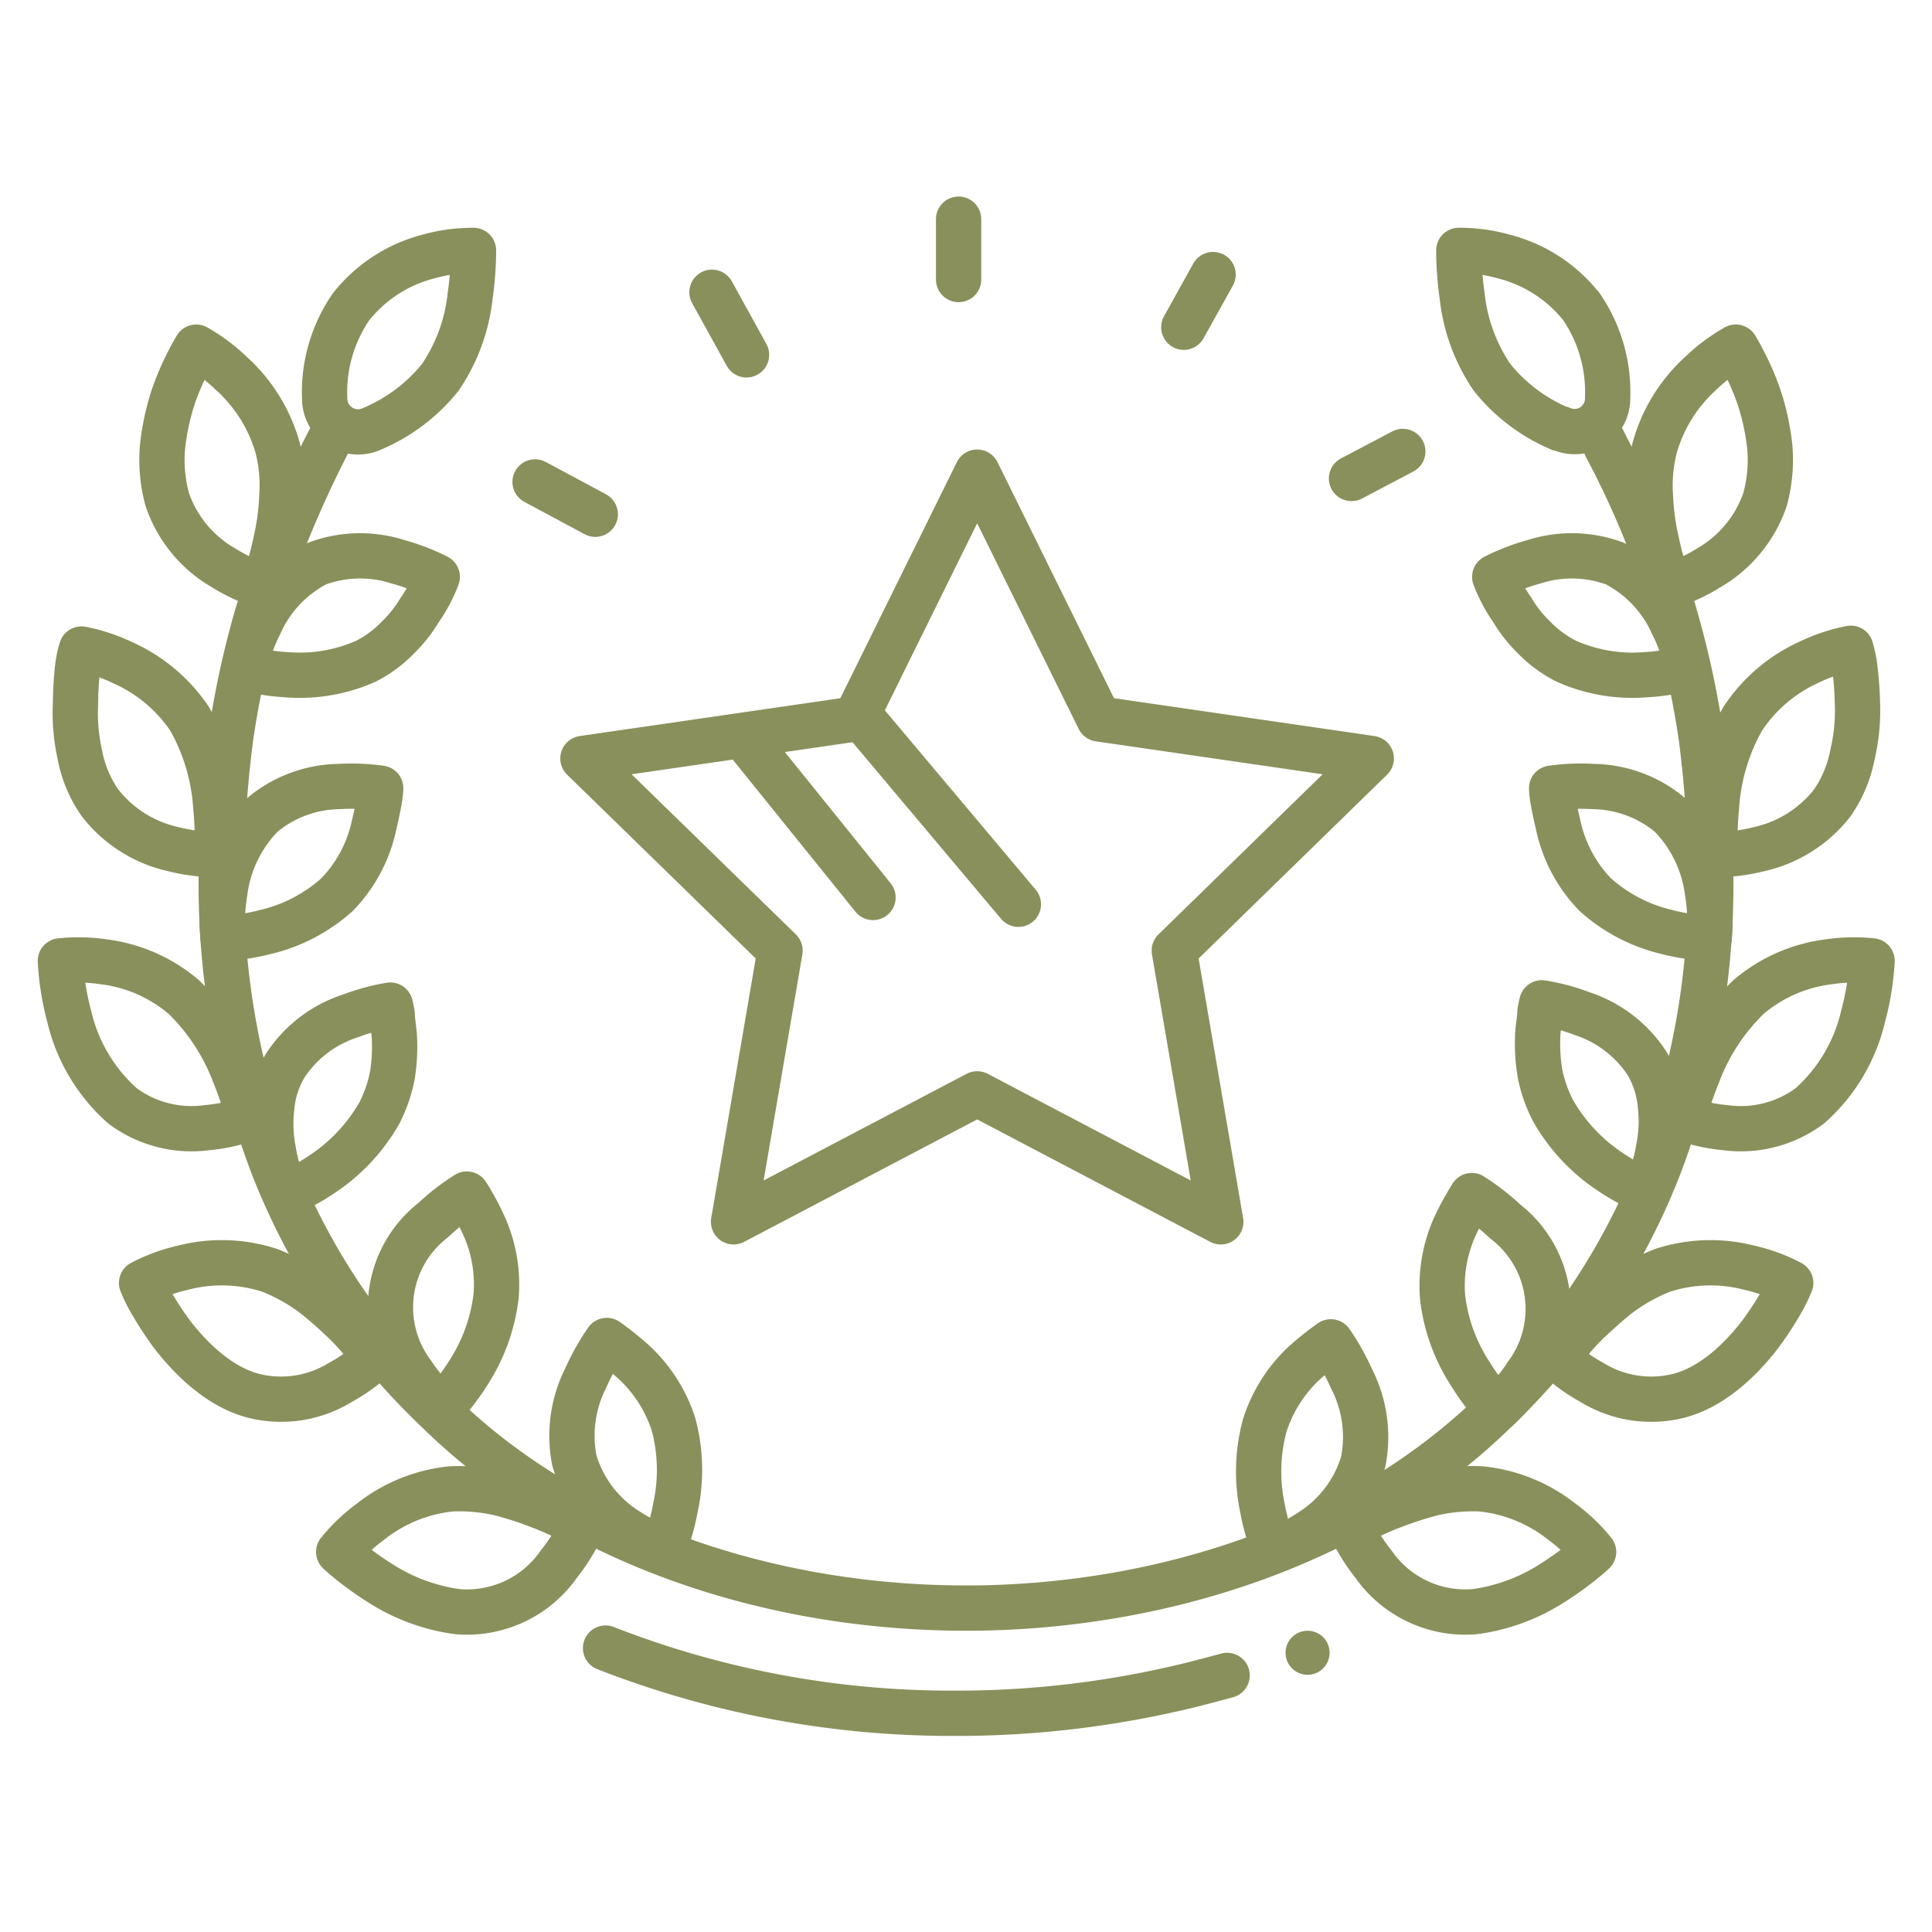
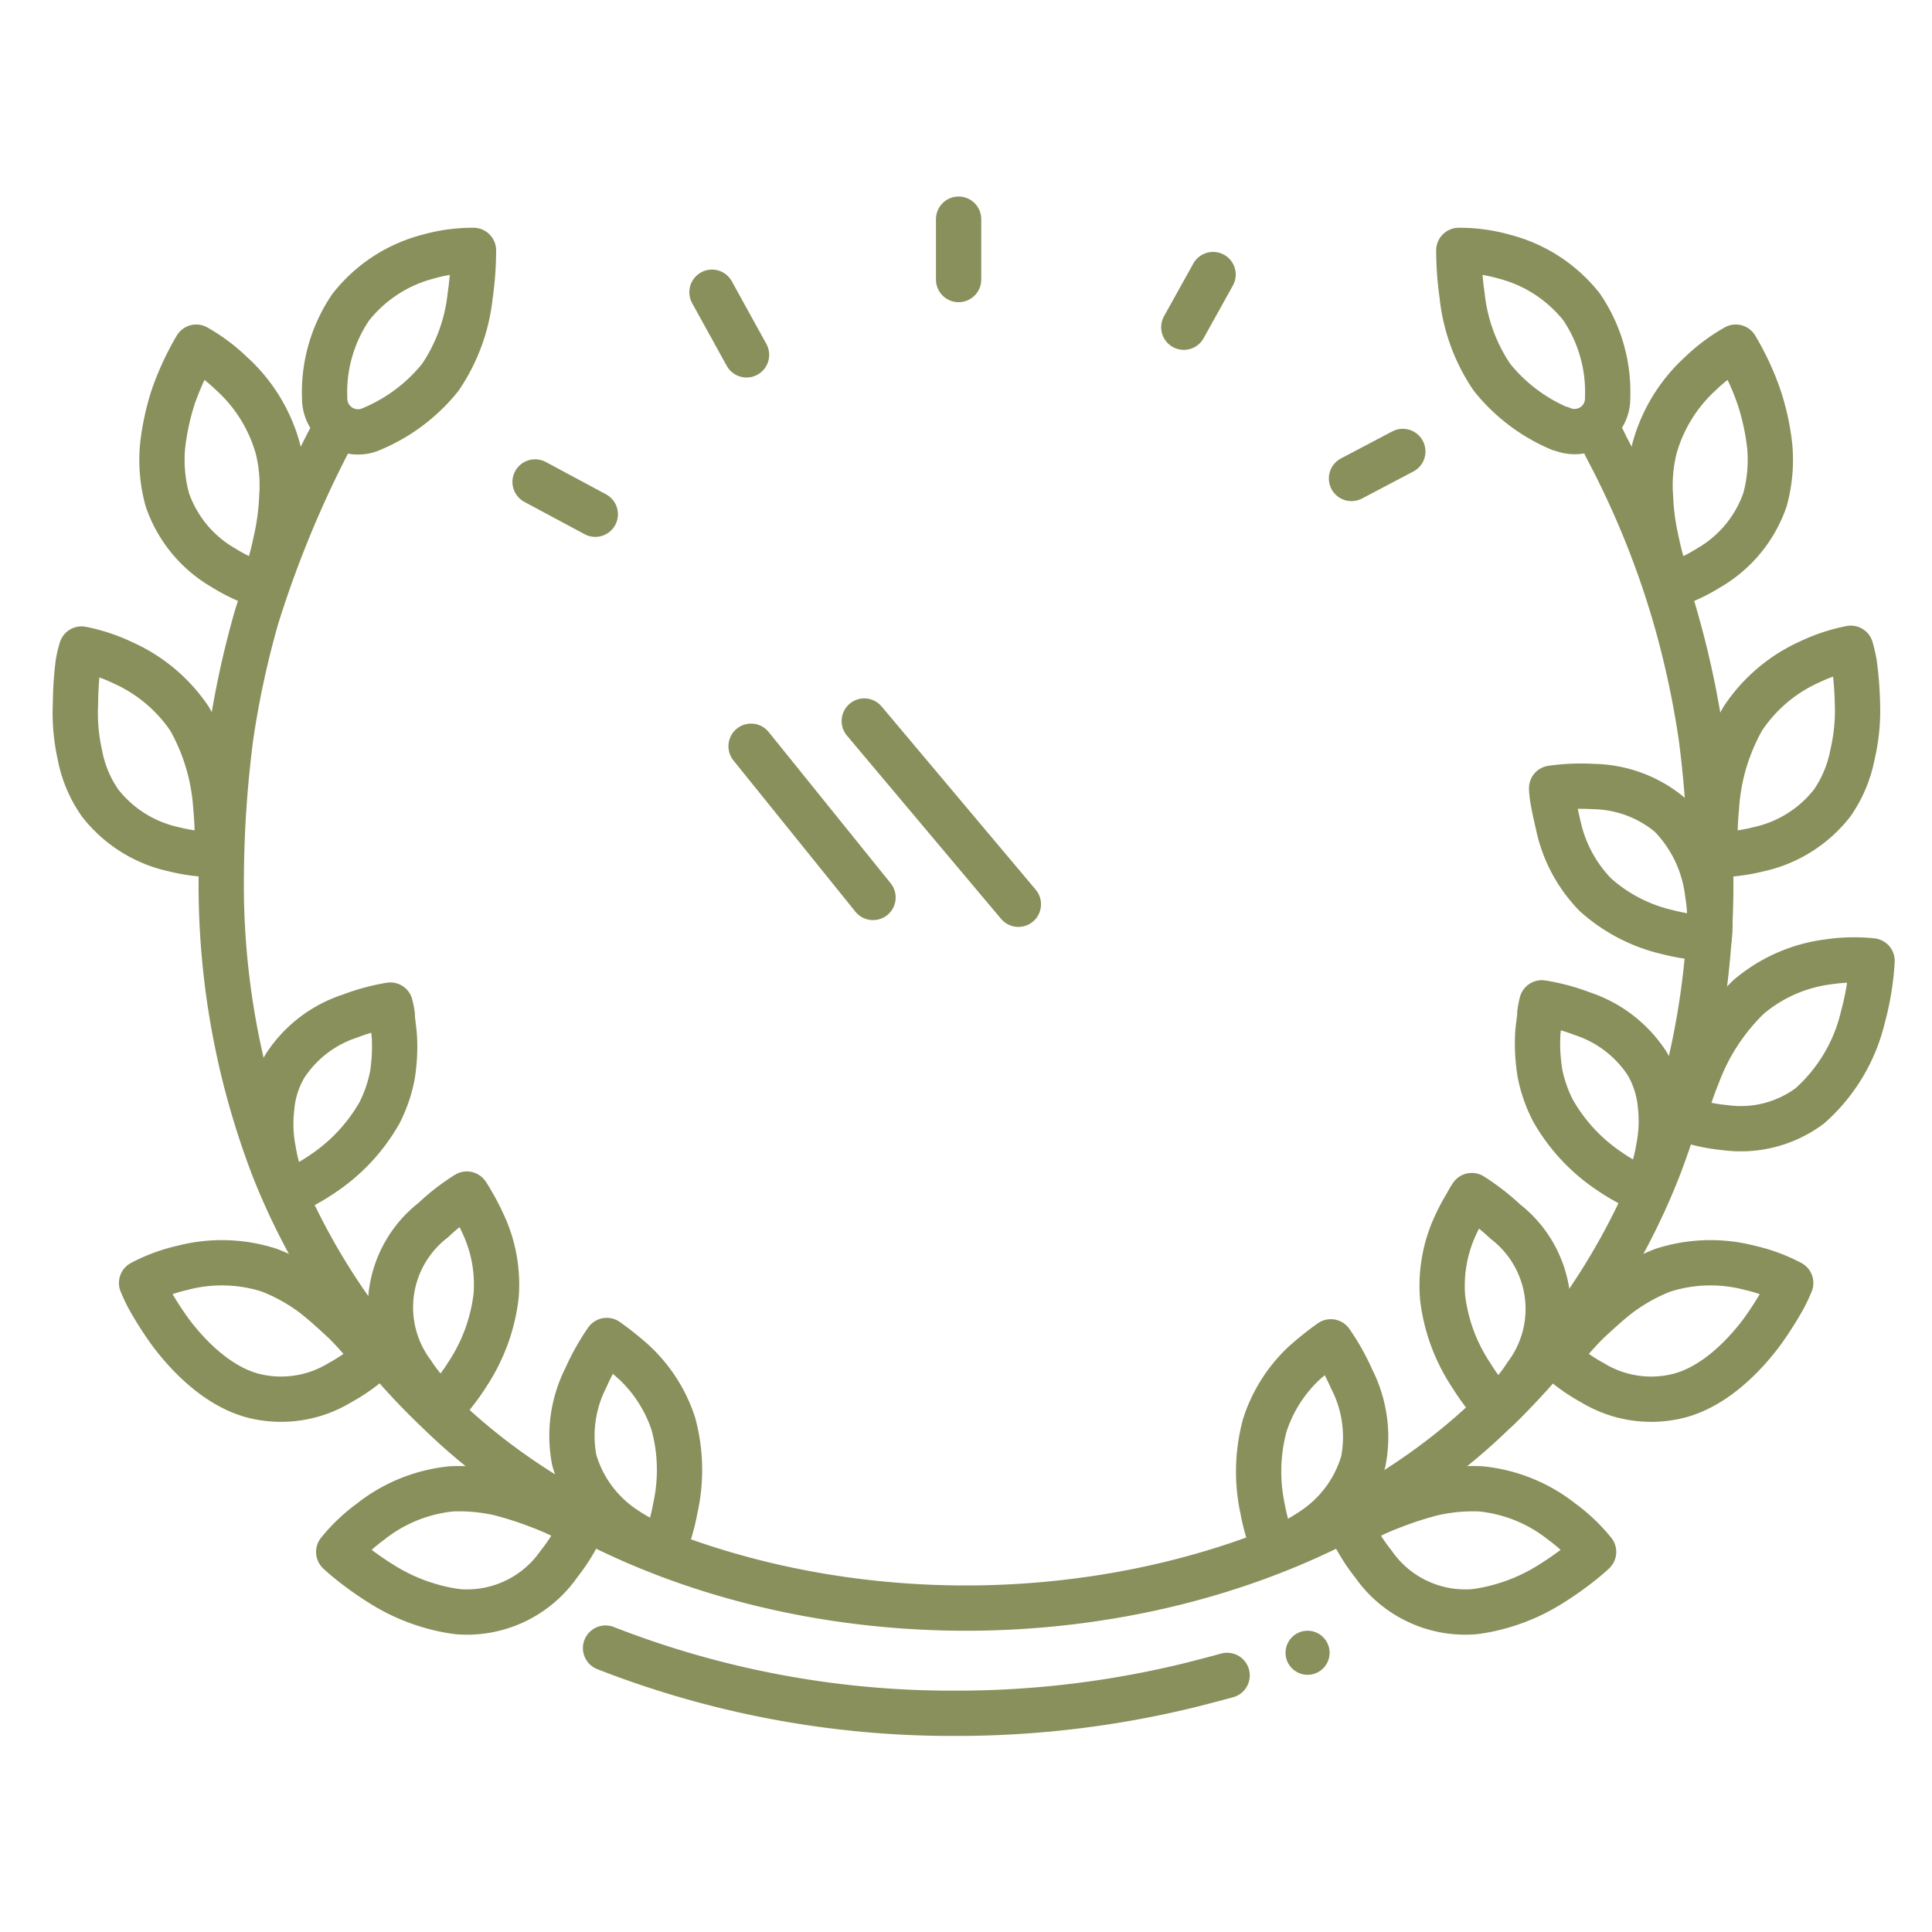
<svg xmlns="http://www.w3.org/2000/svg" id="Icons" width="128" height="128" viewBox="0 0 128 128">
  <defs>
    <style>.cls-1,.cls-3{fill:none;stroke:#89905b;stroke-linecap:round;stroke-width:3px;}.cls-1{stroke-linejoin:round;}.cls-2{fill:#89905b;}.cls-3{stroke-miterlimit:10;}</style>
  </defs>
  <title>guarantee</title>
  <line class="cls-1" x1="49.76" y1="49.44" x2="57.84" y2="59.46" />
  <line class="cls-1" x1="57.26" y1="47.77" x2="67.47" y2="59.91" />
  <circle class="cls-2" cx="86.63" cy="109.5" r="1.46" />
-   <path class="cls-1" d="M24.26,43.8a10.76,10.76,0,0,1-5.28.9,12.66,12.66,0,0,1-2.75-.45s.06-.32.2-.84a9.53,9.53,0,0,1,.76-2A8.34,8.34,0,0,1,21,37.34a8.21,8.21,0,0,1,5.37-.12,13.87,13.87,0,0,1,2.6,1,10.08,10.08,0,0,1-1.15,2.17,8.94,8.94,0,0,1-1.44,1.83A8,8,0,0,1,24.26,43.8Z" />
-   <path class="cls-1" d="M103.76,43.8a10.76,10.76,0,0,0,5.28.9,12.66,12.66,0,0,0,2.75-.45s-.06-.32-.2-.84a9.53,9.53,0,0,0-.76-2A8.34,8.34,0,0,0,107,37.34a8.21,8.21,0,0,0-5.37-.12,13.87,13.87,0,0,0-2.6,1,10.08,10.08,0,0,0,1.15,2.17,8.94,8.94,0,0,0,1.44,1.83A8,8,0,0,0,103.76,43.8Z" />
  <path class="cls-1" d="M18.4,29.69a10.22,10.22,0,0,1,.27,3.23,15.64,15.64,0,0,1-.39,2.91,19.51,19.51,0,0,1-.86,3,11.52,11.52,0,0,1-2.61-1.21,8.32,8.32,0,0,1-3.73-4.53,10,10,0,0,1-.31-3.51,16.45,16.45,0,0,1,.71-3.3A18.4,18.4,0,0,1,13,23a11.56,11.56,0,0,1,2.33,1.74A10.47,10.47,0,0,1,18.4,29.69Z" />
  <path class="cls-1" d="M109.62,29.69a10.22,10.22,0,0,0-.27,3.23,15.64,15.64,0,0,0,.39,2.91,19.51,19.51,0,0,0,.86,3,11.52,11.52,0,0,0,2.61-1.21,8.36,8.36,0,0,0,3.73-4.53,10,10,0,0,0,.31-3.51,15.79,15.79,0,0,0-.72-3.3A18,18,0,0,0,115,23a11.56,11.56,0,0,0-2.33,1.74A10.47,10.47,0,0,0,109.62,29.69Z" />
-   <path class="cls-1" d="M22.32,59.28a10.78,10.78,0,0,1-4.79,2.48,12.86,12.86,0,0,1-2.75.4,11.9,11.9,0,0,1,.11-3A8.88,8.88,0,0,1,17.37,54a8.11,8.11,0,0,1,5.08-1.89,13.78,13.78,0,0,1,2.77.11s0,.26-.07.69-.19,1-.38,1.82A9.4,9.4,0,0,1,22.32,59.28Z" />
  <path class="cls-1" d="M105.7,59.28a10.78,10.78,0,0,0,4.79,2.48,12.86,12.86,0,0,0,2.75.4,11.9,11.9,0,0,0-.11-3A8.88,8.88,0,0,0,110.65,54a8.11,8.11,0,0,0-5.08-1.89,13.78,13.78,0,0,0-2.77.11s0,.26.07.69.19,1,.38,1.82A9.4,9.4,0,0,0,105.7,59.28Z" />
  <path class="cls-1" d="M12.56,47.62a13.65,13.65,0,0,1,1.74,5.87,20.56,20.56,0,0,1,.07,3.13,11.65,11.65,0,0,1-2.84-.35,8.48,8.48,0,0,1-4.89-3.06A8.19,8.19,0,0,1,5.29,50,12.72,12.72,0,0,1,5,46.63,23,23,0,0,1,5.17,44a7,7,0,0,1,.23-1,11.43,11.43,0,0,1,2.72.9A10.5,10.5,0,0,1,12.56,47.62Z" />
  <path class="cls-1" d="M115.46,47.62a13.65,13.65,0,0,0-1.74,5.87,20.56,20.56,0,0,0-.07,3.13,11.65,11.65,0,0,0,2.84-.35,8.48,8.48,0,0,0,4.89-3.06A8.35,8.35,0,0,0,122.73,50a12.72,12.72,0,0,0,.33-3.4,23,23,0,0,0-.21-2.65,8.93,8.93,0,0,0-.23-1,11.43,11.43,0,0,0-2.72.9A10.44,10.44,0,0,0,115.46,47.62Z" />
  <path class="cls-1" d="M25.14,73.73a11.93,11.93,0,0,1-3.71,4A13.31,13.31,0,0,1,19,79.06a10.35,10.35,0,0,1-.89-2.85A9.06,9.06,0,0,1,18,73.43a6.47,6.47,0,0,1,.89-2.82,8.13,8.13,0,0,1,4.29-3.29,14,14,0,0,1,2.68-.73,5.77,5.77,0,0,1,.13.67c0,.43.13,1,.15,1.69A12.17,12.17,0,0,1,26,71.22,9.35,9.35,0,0,1,25.14,73.73Z" />
  <path class="cls-1" d="M102.89,73.58a11.93,11.93,0,0,0,3.71,4A13.59,13.59,0,0,0,109,78.9a10.35,10.35,0,0,0,.89-2.85,9,9,0,0,0,.12-2.77,6.69,6.69,0,0,0-.89-2.83,8.18,8.18,0,0,0-4.29-3.29,13.45,13.45,0,0,0-2.68-.72,5.77,5.77,0,0,0-.13.67c0,.43-.14,1-.15,1.69a12.17,12.17,0,0,0,.15,2.27A9.35,9.35,0,0,0,102.89,73.58Z" />
-   <path class="cls-1" d="M12.17,66.05a14,14,0,0,1,3.35,5.1,27.7,27.7,0,0,1,1,2.94,11.35,11.35,0,0,1-2.8.62,7.66,7.66,0,0,1-5.6-1.44,11.35,11.35,0,0,1-3.53-5.92A17.93,17.93,0,0,1,4,63.66a11.45,11.45,0,0,1,2.86.06A10.11,10.11,0,0,1,12.17,66.05Z" />
  <path class="cls-1" d="M115.85,66.05a13.91,13.91,0,0,0-3.35,5.1,27.7,27.7,0,0,0-1,2.94,11.35,11.35,0,0,0,2.8.62,7.66,7.66,0,0,0,5.6-1.44,11.35,11.35,0,0,0,3.53-5.92,17.93,17.93,0,0,0,.6-3.69,11.45,11.45,0,0,0-2.86.06A10.11,10.11,0,0,0,115.85,66.05Z" />
  <path class="cls-1" d="M32.87,85.84A11.93,11.93,0,0,1,31,91a14.69,14.69,0,0,1-1.73,2.24s-.24-.21-.61-.6A9.94,9.94,0,0,1,27.33,91a7.31,7.31,0,0,1,1.38-10.17,14.09,14.09,0,0,1,2.22-1.72s.14.2.34.56A15,15,0,0,1,32,81.07,9.48,9.48,0,0,1,32.87,85.84Z" />
  <path class="cls-1" d="M95.58,86a11.81,11.81,0,0,0,1.89,5.11,14.13,14.13,0,0,0,1.72,2.25s.24-.22.61-.6a10.87,10.87,0,0,0,1.31-1.65,7.32,7.32,0,0,0-1.38-10.18,14.88,14.88,0,0,0-2.22-1.72,5.76,5.76,0,0,0-.33.56,13.81,13.81,0,0,0-.77,1.45A9.53,9.53,0,0,0,95.58,86Z" />
  <path class="cls-1" d="M17.86,84.16a12.34,12.34,0,0,1,2.79,1.53c.82.62,1.54,1.3,2.19,1.9a19.56,19.56,0,0,1,1.47,1.64c.37.41.58.67.58.67a11.8,11.8,0,0,1-2.36,1.7,7.49,7.49,0,0,1-5.71.88C14.54,91.9,12.6,90,11.3,88.27A23.3,23.3,0,0,1,9.85,86a10.57,10.57,0,0,1-.47-1,10.94,10.94,0,0,1,2.7-1A10.28,10.28,0,0,1,17.86,84.16Z" />
  <path class="cls-1" d="M110.16,84.16a12.34,12.34,0,0,0-2.79,1.53c-.82.62-1.54,1.3-2.19,1.9a19.56,19.56,0,0,0-1.47,1.64c-.37.41-.58.67-.58.67a11.8,11.8,0,0,0,2.36,1.7,7.48,7.48,0,0,0,5.71.88c2.28-.58,4.22-2.48,5.52-4.21A23.3,23.3,0,0,0,118.17,86a10.57,10.57,0,0,0,.47-1,10.94,10.94,0,0,0-2.7-1A10.28,10.28,0,0,0,110.16,84.16Z" />
  <path class="cls-1" d="M44.62,94.36a11.64,11.64,0,0,1,.13,5.52,14.32,14.32,0,0,1-.79,2.75,13.93,13.93,0,0,1-2.59-1.36,8.17,8.17,0,0,1-3.32-4.52,8.49,8.49,0,0,1,.76-5.46,15,15,0,0,1,1.39-2.48A19.6,19.6,0,0,1,42,90.25,9.65,9.65,0,0,1,44.62,94.36Z" />
  <path class="cls-1" d="M83.79,94.45a11.73,11.73,0,0,0-.14,5.51,14.7,14.7,0,0,0,.8,2.76A14.41,14.41,0,0,0,87,101.35a8.17,8.17,0,0,0,3.32-4.52,8.45,8.45,0,0,0-.76-5.45,15,15,0,0,0-1.39-2.48,20.44,20.44,0,0,0-1.79,1.43A9.69,9.69,0,0,0,83.79,94.45Z" />
  <path class="cls-1" d="M29.91,98.64a12.13,12.13,0,0,1,3.15.28,23.08,23.08,0,0,1,2.73.88,16,16,0,0,1,2,.91l.78.41a12.22,12.22,0,0,1-1.54,2.5,7.42,7.42,0,0,1-6.67,3.16,11.53,11.53,0,0,1-1.73-.35,12.49,12.49,0,0,1-3.15-1.36,21.64,21.64,0,0,1-2.21-1.54c-.53-.42-.83-.71-.83-.71a11.17,11.17,0,0,1,2.1-2A10.27,10.27,0,0,1,29.91,98.64Z" />
  <path class="cls-1" d="M98.1,98.64a12.09,12.09,0,0,0-3.14.28,23.08,23.08,0,0,0-2.73.88,16,16,0,0,0-2,.91l-.78.41a12.22,12.22,0,0,0,1.54,2.5,7.42,7.42,0,0,0,6.67,3.16,11.53,11.53,0,0,0,1.73-.35,12.49,12.49,0,0,0,3.15-1.36,21.64,21.64,0,0,0,2.21-1.54c.53-.42.83-.71.83-.71a11.17,11.17,0,0,0-2.1-2A10.27,10.27,0,0,0,98.1,98.64Z" />
  <path class="cls-3" d="M81.3,111q-1.14.31-2.28.6a64.91,64.91,0,0,1-15.65,1.91h-.16a63,63,0,0,1-23.09-4.32" />
  <path class="cls-3" d="M105.74,28.32a14.33,14.33,0,0,1,.68,1.3A58.79,58.79,0,0,1,111,40.9a60.62,60.62,0,0,1,1.72,8,75.54,75.54,0,0,1,.62,9.12,52.37,52.37,0,0,1-3.48,19.4A45,45,0,0,1,99,93.54c-8.69,8.48-21.54,12.88-34.51,13h-.92c-13-.1-25.82-4.5-34.51-13A45,45,0,0,1,18.14,77.4,52.37,52.37,0,0,1,14.66,58a75.54,75.54,0,0,1,.62-9.12,60.62,60.62,0,0,1,1.72-8,72.11,72.11,0,0,1,5.28-12.58" />
  <path class="cls-1" d="M29.17,25a11.52,11.52,0,0,1-4.5,3.4,2.21,2.21,0,0,1-3.16-2,10,10,0,0,1,1.73-6.05A9.57,9.57,0,0,1,28.37,17a10.8,10.8,0,0,1,3-.41,21.49,21.49,0,0,1-.22,3A11.85,11.85,0,0,1,29.17,25Z" />
  <path class="cls-1" d="M98.85,25a11.52,11.52,0,0,0,4.5,3.4l.07,0a2.19,2.19,0,0,0,3.09-2v-.07a10,10,0,0,0-1.73-6A9.57,9.57,0,0,0,99.65,17a10.8,10.8,0,0,0-3-.41,21.49,21.49,0,0,0,.22,3A11.85,11.85,0,0,0,98.85,25Z" />
-   <polygon class="cls-1" points="64.74 31.28 72.81 47.63 90.85 50.25 77.8 62.98 80.88 80.95 64.74 72.47 48.6 80.95 51.68 62.98 38.62 50.25 56.67 47.63 64.74 31.28" />
  <line class="cls-1" x1="63.51" y1="18.52" x2="63.51" y2="14.52" />
  <line class="cls-1" x1="49.46" y1="23.51" x2="47.17" y2="19.36" />
  <line class="cls-1" x1="39.44" y1="34.07" x2="35.45" y2="31.93" />
  <line class="cls-1" x1="89.54" y1="31.7" x2="92.94" y2="29.91" />
  <line class="cls-1" x1="78.43" y1="21.68" x2="80.37" y2="18.19" />
</svg>